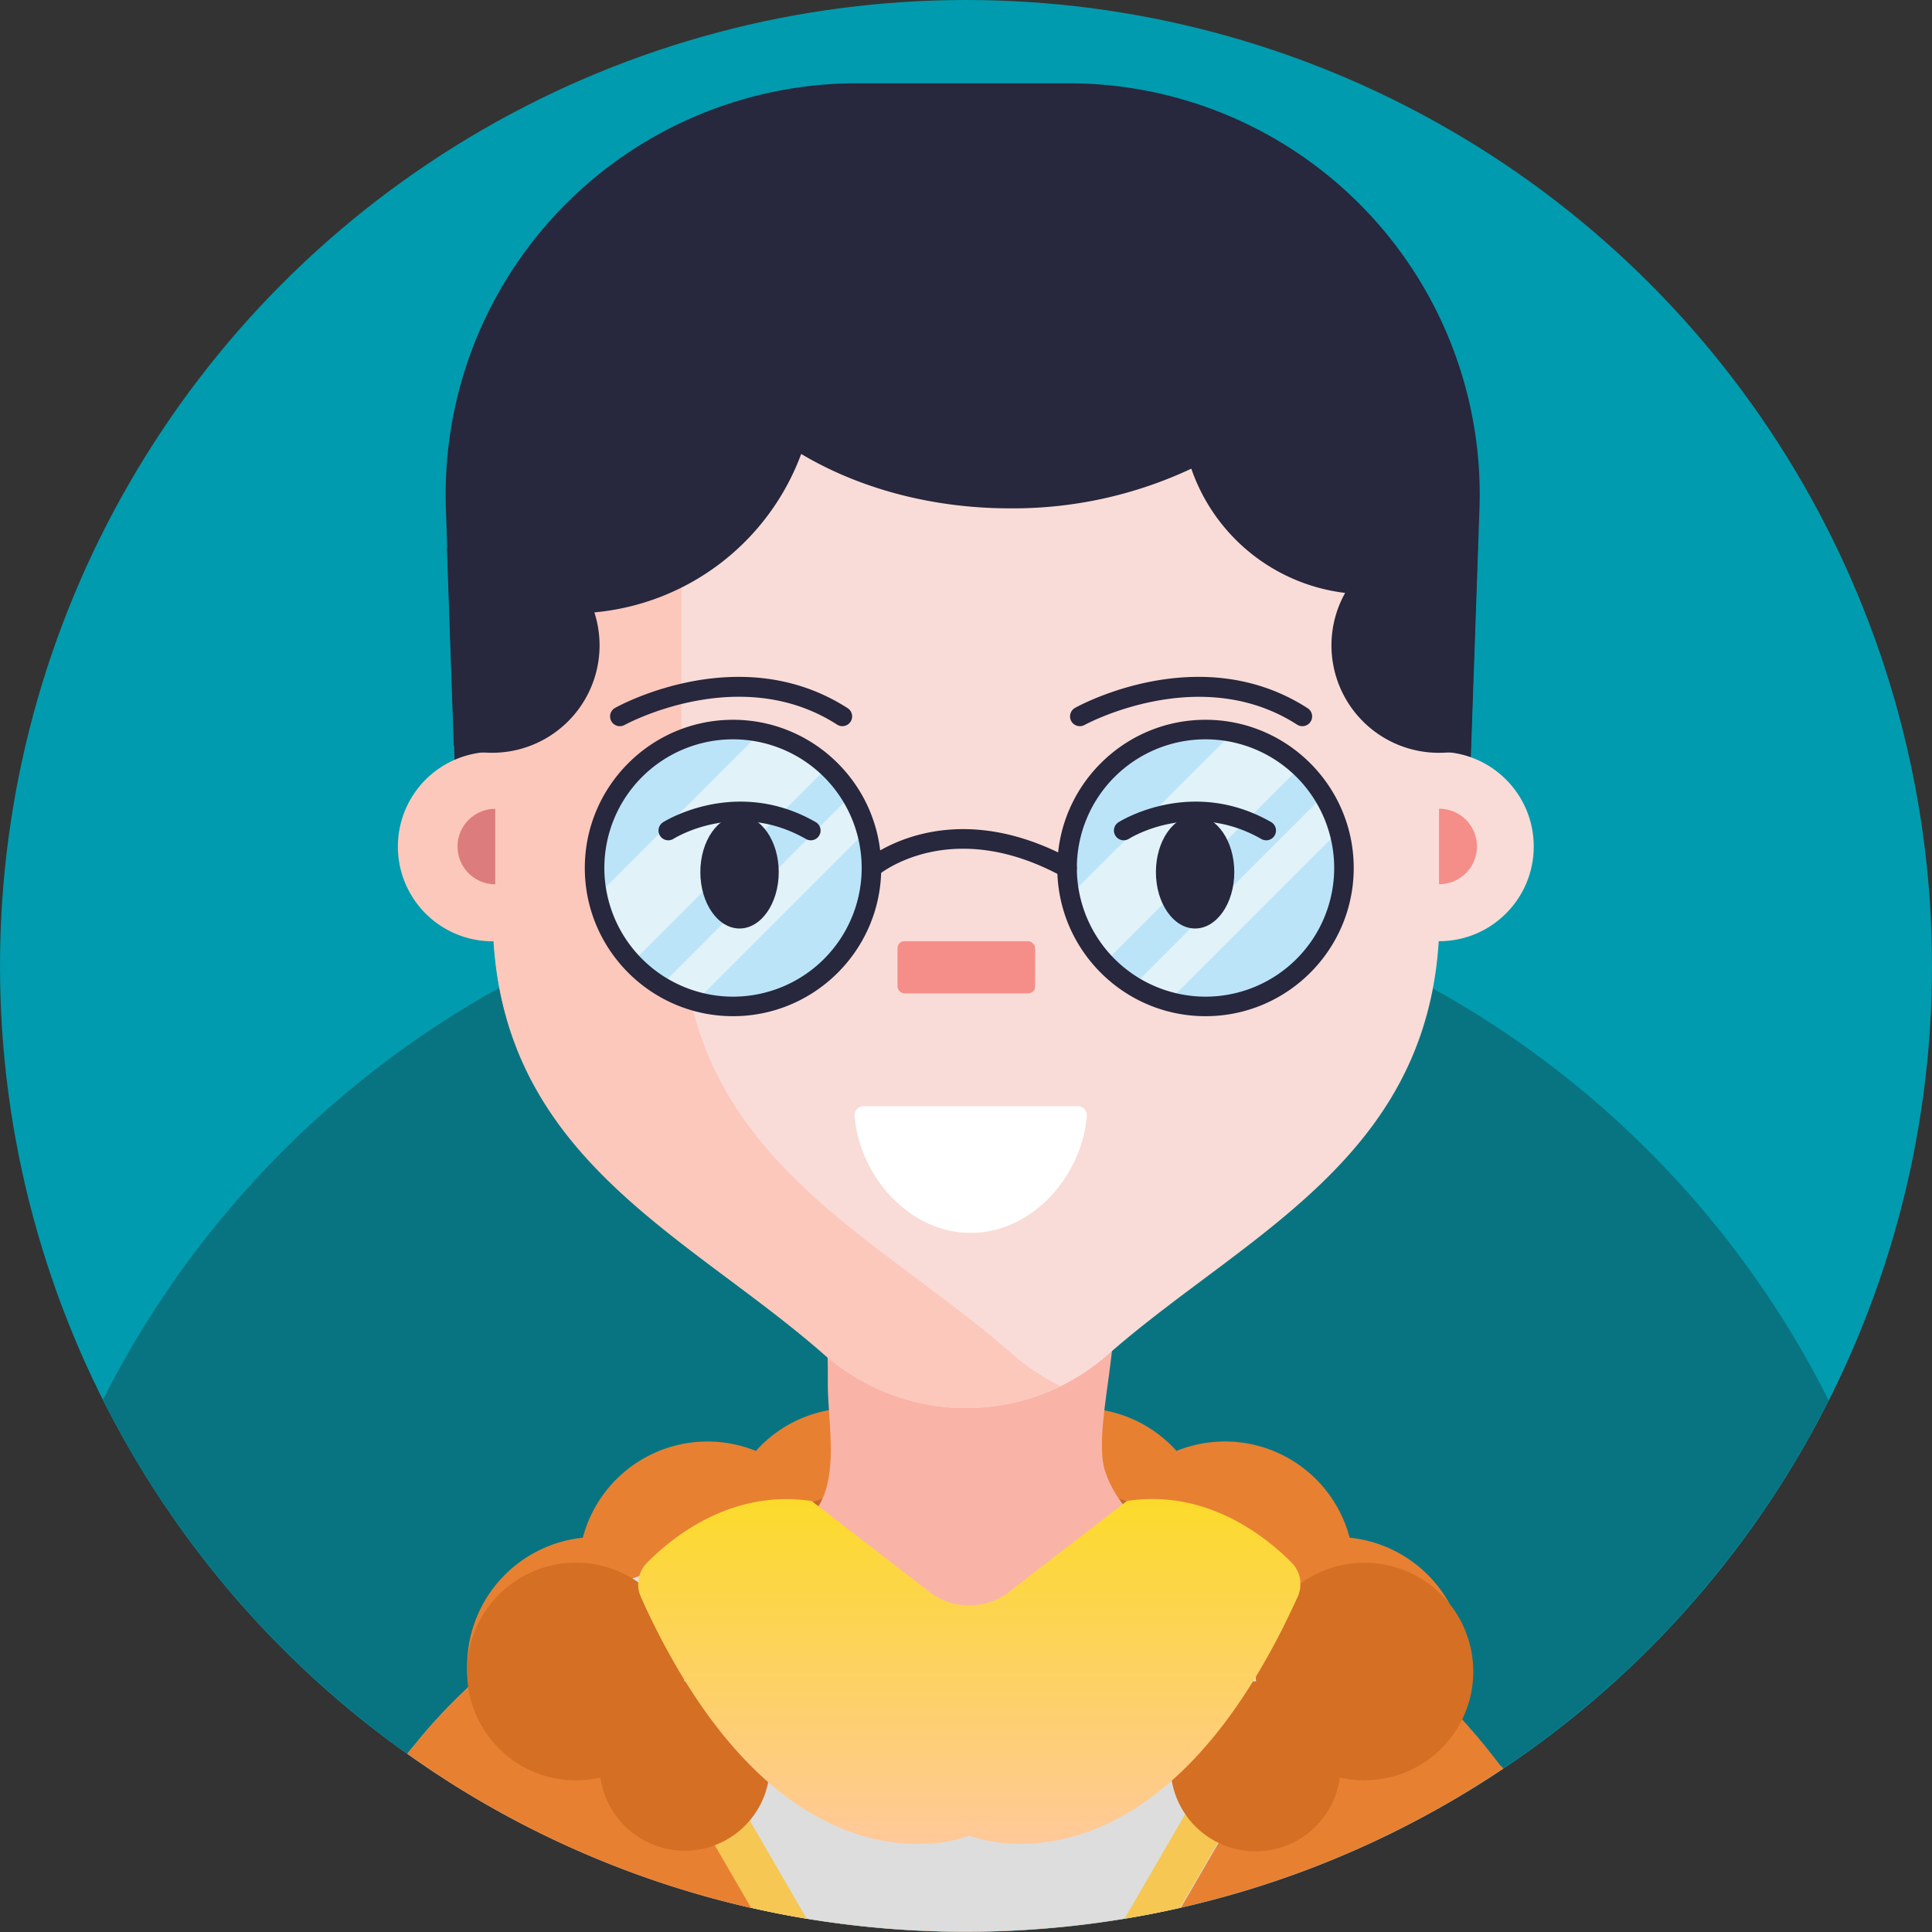
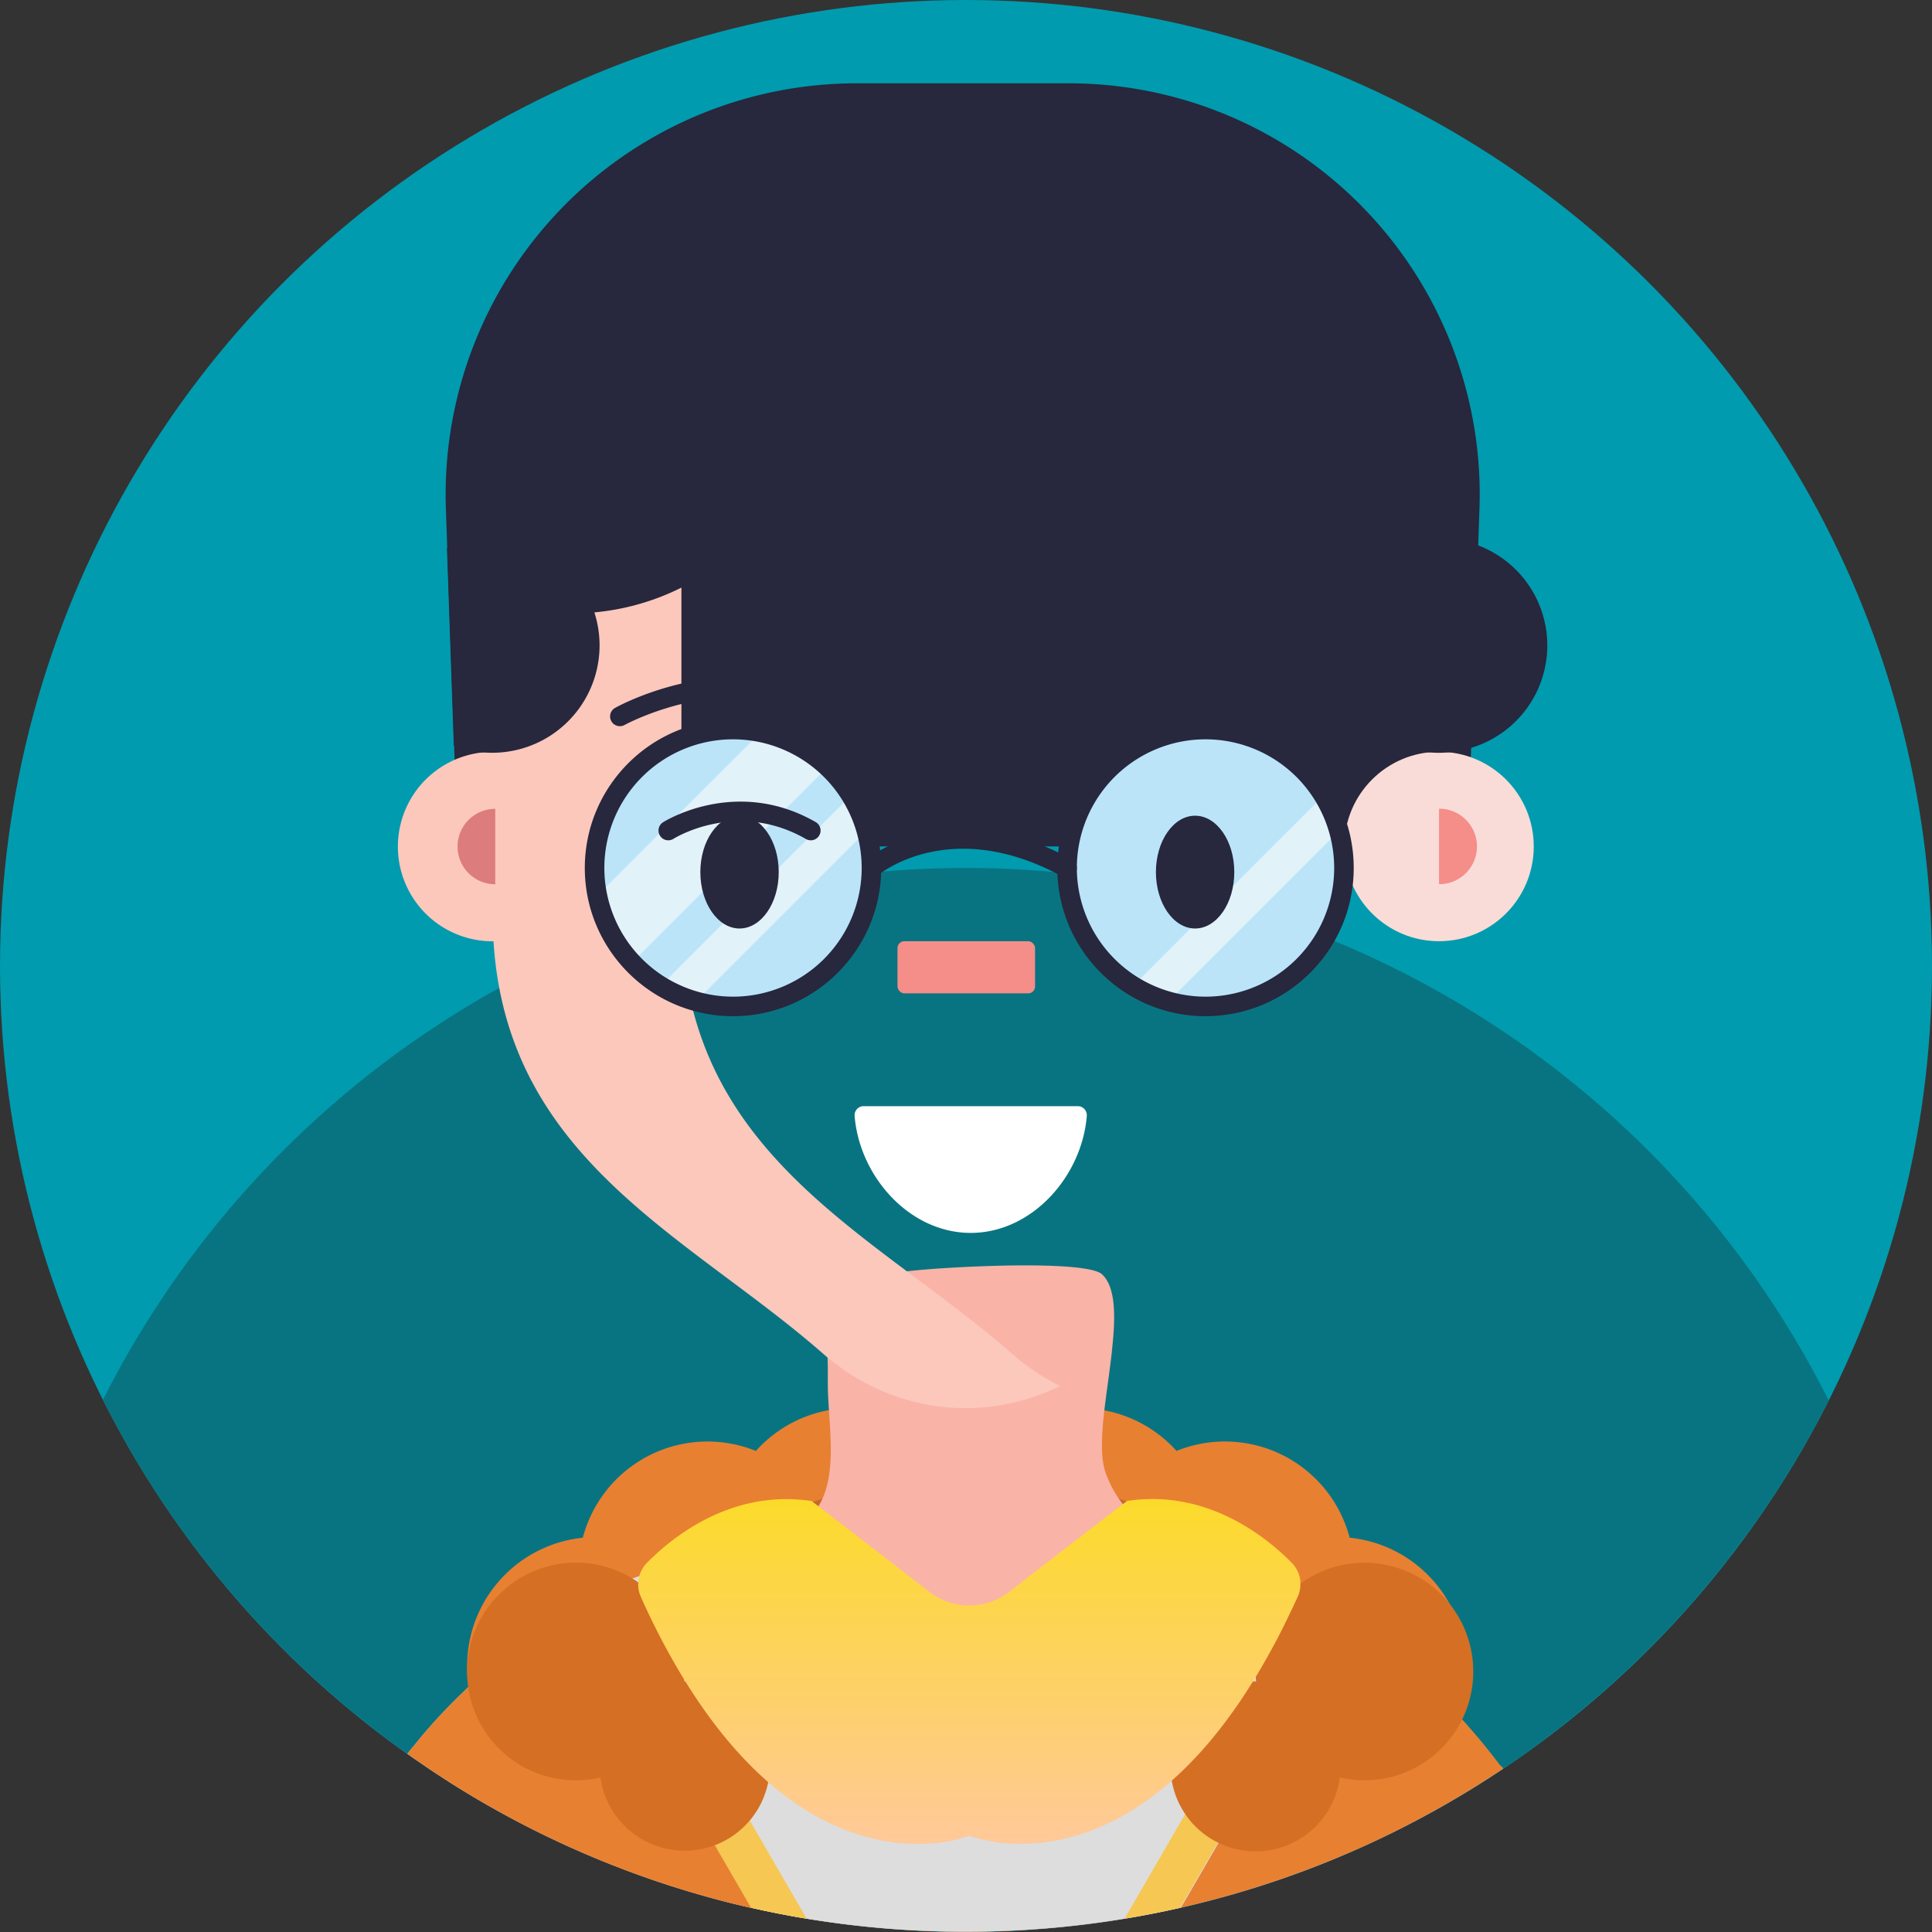
<svg xmlns="http://www.w3.org/2000/svg" width="1780" height="1780" viewBox="0 0 1780 1780">
  <rect x="0" y="0" width="1780" height="1780" fill="#333333" stroke="none" />
  <defs>
    <linearGradient id="a" x1="0.5" x2="0.5" y2="1" gradientUnits="objectBoundingBox">
      <stop offset="0" stop-color="#fcdb27" />
      <stop offset="1" stop-color="#ffc99a" />
    </linearGradient>
  </defs>
  <g transform="translate(-2477.256 15243.496)">
    <circle cx="890" cy="890" r="890" transform="translate(2477.256 -15243.496)" fill="#009bae" />
    <path d="M3357.452,1299.978A893.978,893.978,0,0,1,3057.214,1639.8l-.66.452q-13.9,9.279-28.116,18.037-7.541,4.657-15.222,9.14A882.392,882.392,0,0,1,2760.522,1767.8a3.956,3.956,0,0,1-.87.209q-25.3,5.769-51.087,10.009a898.916,898.916,0,0,1-293.079,0q-25.4-4.205-50.288-9.87h-.834a885.411,885.411,0,0,1-276.014-114.688c-6.951-4.518-14.214-9.1-21.2-13.9s-13.033-8.863-19.427-13.45l-2.5-1.772a892.894,892.894,0,0,1-278.03-324.252A893.514,893.514,0,0,1,2132.1,920.641l.278-.174A883.457,883.457,0,0,1,2299.9,849.292c4.761-1.494,9.557-2.919,14.388-4.31q25.162-7.3,50.984-13.137,28.359-6.36,57.343-10.948A899.008,899.008,0,0,1,2736.2,827.05q37.116,7.333,72.982,17.794A890.807,890.807,0,0,1,3357,1300.118Z" transform="translate(804.867 -15253.817)" fill="#097481" />
    <path d="M3318.084,2299.411A118.761,118.761,0,0,1,3217.9,2416.749q-1.629.285-3.26.465a118.964,118.964,0,0,1-125.327-72.879c-.725-1.706-1.371-3.465-1.991-5.172-1.112-3.1-2.095-6.258-2.948-9.491l-1.06-.129a21.943,21.943,0,0,1-3.751-.491,118.374,118.374,0,0,1-71.432-38.225,118.964,118.964,0,0,1-150-55.4,118.809,118.809,0,0,1-150,55.4,118.393,118.393,0,0,1-64.139,36.958c-1.371.31-2.742.568-4.139.8s-3.258.518-4.913.725l-3.052.361c-.8,3.052-1.707,6.052-2.741,9a118.966,118.966,0,0,1-112.164,79.6q-4.913,0-9.776-.388a116.175,116.175,0,0,1-17.638-2.819,114.814,114.814,0,0,1-22.475-7.758,118.811,118.811,0,0,1,37.733-225.984,118.756,118.756,0,0,1,159.465-79.939,116.887,116.887,0,0,1,8.534-8.612,118.454,118.454,0,0,1,79.863-30.854,115.042,115.042,0,0,1,15.026.958,118.135,118.135,0,0,1,69.206,34.138h0a118.8,118.8,0,0,1,21.155,28.965,118.732,118.732,0,0,1,188.793-29.792q2.587,2.585,4.966,5.172A118.757,118.757,0,0,1,3211.3,2181.3,118.811,118.811,0,0,1,3318.084,2299.411Z" transform="translate(509.401 -16008.077)" fill="#e88032" />
    <ellipse cx="261.647" cy="132.621" rx="261.647" ry="132.621" transform="translate(3109.941 -13882.184)" fill="#c6692a" />
    <path d="M2810.533,993.884l-1.182,33.989-6.5,186.419h0l-3.128,90.777H1869.053l-3.2-92.827-6.325-182.075-1.251-36.353A378.816,378.816,0,0,1,2236.678,602h195.247a378.816,378.816,0,0,1,378.607,391.883Z" transform="translate(1029.792 -15768.746)" fill="#27273d" />
    <path d="M2857.4,1379.028l-.66.452q-13.9,9.279-28.116,18.037-7.54,4.657-15.222,9.14a882.394,882.394,0,0,1-252.694,100.368,3.976,3.976,0,0,1-.869.21q-25.3,5.769-51.088,10.009a898.913,898.913,0,0,1-293.079,0q-25.4-4.205-50.289-9.87h-.834a885.416,885.416,0,0,1-276.014-114.688c-6.951-4.518-14.214-9.1-21.2-13.9s-13.032-8.863-19.427-13.45c1.842-2.4,3.719-4.727,5.63-6.951s4.032-4.97,6.047-7.4a516.008,516.008,0,0,1,35.657-38.577c1.842-1.807,3.753-3.475,5.63-5.386a65.361,65.361,0,0,1,5.561-5.178c2.085-1.7,3.476-3.267,5.248-4.865s4.483-4,6.742-5.943c1.564-1.39,3.163-2.711,4.761-4.066s3.476-2.815,4.936-4.17,3.927-3.232,5.942-4.8l6.6-5.248,3.476-2.537,6.291-4.727c2.815-2.12,5.63-4.17,8.479-6.186a.528.528,0,0,1,.243,0c2.676-1.912,5.352-3.788,8.1-5.63,3.475-2.572,7.333-5,11.086-7.4,2.468-1.668,4.97-3.267,7.507-4.866,5.978-3.788,12.024-7.472,18.28-11.052h0l.521-.278c2.641-1.494,5.317-3.023,7.994-4.483l2.467-1.355,2.294-1.251c2.78-1.564,5.561-3.058,8.375-4.518,4.24-2.259,8.549-4.449,12.894-6.569l1.216-.591,7.959-3.892,1.251-.556c1.286-.556,2.641-1.182,4.17-1.772,4.9-1.946,11.052-3.962,18.037-6.117l1.981-.626,1.6-.452,3.684-1.112c3.128-.938,6.395-1.876,9.766-2.815l13.171-3.684h.243l8.306-2.329,8.48-2.363c8.549-2.4,17.377-4.866,25.856-7.437h0c30.132-9.036,58.665-18.976,72.427-29.61a39.542,39.542,0,0,0,4.9-4.553c25.3-29.3,13.555-81.81,13.555-119.831v-6.951c0-5.978,0-11.5-.243-16.543v-.382c-1.946-78.474-10.843-54.355,55.606-76.667a105.214,105.214,0,0,1,16.89-2.711c4.483-.521,9.627-1.043,15.292-1.529h0c22.521-1.911,53.243-3.475,82.158-3.927h0c39.515-.521,75.659,1.39,82.958,8.167,12.928,12.059,12.511,39.758,9.036,70.793v.487c-.8,7.3-1.807,14.805-2.78,22.312-4.761,35.171-10.217,70.828-2.537,90.36a101.128,101.128,0,0,0,24.328,37.742h0c27.386,25.927,66.936,31.278,111.212,51.331l3.024,1.321c2.746,1.251,5.421,2.606,8.2,3.927l.729.347.765.347,9.557,4.727c6.326,3.2,12.512,6.429,18.628,9.731,3.024,1.633,6.047,3.475,9.036,5q14.076,7.924,27.317,16.3l2.121,1.39h0c2.189,1.355,4.344,2.745,6.5,4.17h0l5.387,3.475,5.387,3.649c3.475,2.468,6.951,4.935,10.426,7.437s6.951,5.074,10.426,7.611,6.742,5.144,10.043,7.785c6.117,4.831,12.129,9.731,17.967,14.736.625.591,1.251,1.077,1.877,1.6,2.955,2.641,5.873,5.213,8.723,7.82s6.047,5.526,9.037,8.341,5.908,5.6,8.758,8.445,5.352,5.387,7.994,8.1c3.475,3.475,6.6,6.951,9.835,10.426,2.363,2.606,4.727,5.178,6.951,7.785s4.97,5.665,7.368,8.515l.556.626c2.5,2.989,5,5.978,7.437,9.036s4.935,6.151,7.368,9.279c1.912,2.468,3.823,4.97,5.665,7.438A9.021,9.021,0,0,1,2857.4,1379.028Z" transform="translate(1004.678 -14993.045)" fill="#fab3a7" />
-     <path d="M2742.661,1024.837v296.554c0,221.242-176.1,292.105-304.443,404.6a197.54,197.54,0,0,1-263.155,0c-128.346-112.5-304.443-183.361-304.443-404.6V1021.848c1.008-154.793,84.069-288.873,205.325-355.74,3.927-2.189,7.924-4.31,11.955-6.325A360.261,360.261,0,0,1,2235.569,621.1c5.248-.278,10.426-.382,15.813-.382h110.586a366.026,366.026,0,0,1,242.095,92.2,379.249,379.249,0,0,1,29.157,28.324,414.335,414.335,0,0,1,108.954,261h0C2742.453,1009.719,2742.661,1017.191,2742.661,1024.837Z" transform="translate(1060.894 -15722.407)" fill="#f9dcd7" />
    <path d="M2106.634,1321.321V1024.837c0-211.79,153.508-385.767,349-402.692-10.426-.973-21.1-1.425-31.834-1.425H2313.454c-210.33,0-380.8,180.963-380.8,404.117v146.8a87.258,87.258,0,1,0,0,174.516l.834-.017c12.65,201.954,180.094,271.7,303.54,379.858,62.557,54.842,147.808,64.816,218.6,29.819a202.537,202.537,0,0,1-44.624-29.819C2282.662,1613.461,2106.634,1542.668,2106.634,1321.321Z" transform="translate(998.44 -15722.407)" fill="#fcc8bc" />
    <circle cx="87.267" cy="87.267" r="87.267" transform="translate(3715.802 -14550.871)" fill="#f9dcd7" />
    <path d="M1904.248,798.238a9,9,0,0,1-4.388-16.864c4.684-2.609,115.845-63.169,214.3.3a9,9,0,0,1-9.752,15.129c-89.478-57.678-194.739-.289-195.792.3A8.961,8.961,0,0,1,1904.248,798.238Z" transform="translate(1144.116 -15372.675)" fill="#27273d" />
    <ellipse cx="36.457" cy="52.478" rx="36.457" ry="52.478" transform="translate(3112.928 -14526.584)" fill="#27273d" />
    <path d="M2231.208,798.237a8.957,8.957,0,0,1-4.868-1.437c-89.262-57.539-194.744-.283-195.8.3a9,9,0,0,1-8.752-15.729c4.684-2.609,115.844-63.169,214.3.3a9,9,0,0,1-4.885,16.566Z" transform="translate(1445.939 -15372.675)" fill="#27273d" />
    <ellipse cx="36.457" cy="52.478" rx="36.457" ry="52.478" transform="translate(3536.646 -14526.584)" fill="#27273d" />
    <rect width="126.747" height="48.064" rx="6.34" transform="translate(3304.143 -14376.342)" fill="#f58d89" />
    <path d="M2046.813,806.257a3.483,3.483,0,0,1-1.733-.461c-66.885-38.2-128.371-.464-128.984-.078a3.5,3.5,0,0,1-3.734-5.921c.647-.409,65.569-40.414,136.19-.08a3.5,3.5,0,0,1-1.739,6.54Z" transform="translate(1168.845 -15315.54)" fill="#27273d" />
    <path d="M2168.743,806.257a3.483,3.483,0,0,1-1.733-.461c-66.885-38.2-128.371-.464-128.984-.078a3.5,3.5,0,0,1-3.734-5.921c.647-.409,65.569-40.414,136.19-.08a3.5,3.5,0,0,1-1.739,6.54Z" transform="translate(1470.667 -15315.54)" fill="#27273d" />
    <path d="M1895.963,794.34a34.754,34.754,0,0,0,0,69.508Z" transform="translate(1037.6 -15292.632)" fill="#dd7c7c" />
    <path d="M2121.4,863.817a34.754,34.754,0,1,0,0-69.507Z" transform="translate(1681.668 -15292.706)" fill="#f58d89" />
    <path d="M2857.4,1191.881l-.66.452q-13.9,9.279-28.116,18.037-7.54,4.657-15.222,9.14a882.394,882.394,0,0,1-252.694,100.368,3.976,3.976,0,0,1-.869.21q-25.3,5.769-51.088,10.009a898.913,898.913,0,0,1-293.079,0q-25.4-4.205-50.289-9.87h-.834a885.416,885.416,0,0,1-276.014-114.688c-6.951-4.518-14.214-9.1-21.2-13.9s-13.032-8.863-19.427-13.45c1.842-2.4,3.719-4.727,5.63-6.951s4.032-4.97,6.047-7.4a516.008,516.008,0,0,1,35.657-38.577c1.842-1.807,3.753-3.475,5.63-5.386a65.361,65.361,0,0,1,5.561-5.178c2.085-1.7,3.476-3.267,5.248-4.865s4.483-4,6.742-5.943c1.564-1.39,3.163-2.711,4.761-4.066s3.476-2.815,4.936-4.17,3.927-3.232,5.942-4.8l6.6-5.248,3.476-2.537,6.291-4.727c2.815-2.12,5.63-4.17,8.479-6.186a.528.528,0,0,1,.243,0c2.676-1.912,5.352-3.788,8.1-5.63,3.475-2.572,7.333-5,11.086-7.4,2.468-1.668,4.97-3.267,7.507-4.866,5.978-3.719,12.024-7.437,18.28-11.017h0l.521-.347c1.738-1.008,3.475-1.981,5.248-2.919.9-.556,1.842-1.077,2.746-1.564l2.467-1.355,2.294-1.251c2.78-1.564,5.561-3.058,8.375-4.518,4.24-2.259,8.549-4.448,12.894-6.569l1.216-.591,7.959-3.893,1.251-.556,4.17-1.772c4.9-1.946,11.052-3.962,18.037-6.117l1.981-.625,1.6-.452,3.684-1.112c3.128-.938,6.395-1.877,9.766-2.815l13.171-3.684h.243l8.306-2.328,8.48-2.363c8.549-2.4,17.377-4.865,25.856-7.437h0l153.125,152.708,44.068-15.257,4.24-1.46,17.794-6.221h0l2.12-.73h0l30.027,23.667,149.789-66.8,75.52-50.5h0l17.586-11.747.729.347.765.347,9.557,4.727c6.326,3.2,12.512,6.429,18.628,9.731,3.024,1.633,6.047,3.475,9.036,5q14.076,7.924,27.317,16.3h0c.73.487,1.494.938,2.224,1.459,2.189,1.355,4.344,2.746,6.5,4.171h0l5.387,3.475,5.387,3.649c3.475,2.468,6.951,4.935,10.426,7.438s6.951,5.074,10.426,7.611,6.742,5.144,10.043,7.785c6.117,4.831,12.129,9.731,17.967,14.736.625.591,1.251,1.077,1.877,1.6,2.955,2.641,5.873,5.213,8.723,7.82s6.047,5.526,9.037,8.341,5.908,5.6,8.758,8.446,5.352,5.387,7.994,8.1c3.475,3.475,6.6,6.951,9.835,10.426,2.363,2.607,4.727,5.178,6.951,7.785s4.97,5.665,7.368,8.514l.556.626c2.5,2.989,5,5.978,7.437,9.036s4.935,6.152,7.368,9.28c1.912,2.467,3.823,4.97,5.665,7.437A13.05,13.05,0,0,1,2857.4,1191.881Z" transform="translate(1004.678 -14805.898)" fill="#e88032" />
-     <path d="M2797,996.489a438.564,438.564,0,0,0-113.958-255.371,168.629,168.629,0,0,0-4.1-36.77,167.8,167.8,0,0,0-26.865,6.708,388.617,388.617,0,0,0-257.178-97.867H2277.67c-5.6,0-11.191,0-16.751.417a381.739,381.739,0,0,0-156.809,41.079c-2.12-1.529-4.31-3.024-6.464-4.414-2.189,3.475-4.274,7.368-6.186,11.086-117.468,64.781-201.12,188.956-215.682,335.026a100.761,100.761,0,0,0-17.377,6.116l6.325,182.075a98.944,98.944,0,0,0,129.492-122.82,224.926,224.926,0,0,0,190.555-145.966c52.478,31.278,119.449,50.115,192.327,50.115a386.187,386.187,0,0,0,167.1-36.561,171.613,171.613,0,0,0,141.726,114.479,98.979,98.979,0,0,0,115.8,142.838h0l6.5-186.419A98.533,98.533,0,0,0,2797,996.49Z" transform="translate(1030.644 -15741.047)" fill="#27273d" />
+     <path d="M2797,996.489a438.564,438.564,0,0,0-113.958-255.371,168.629,168.629,0,0,0-4.1-36.77,167.8,167.8,0,0,0-26.865,6.708,388.617,388.617,0,0,0-257.178-97.867H2277.67c-5.6,0-11.191,0-16.751.417a381.739,381.739,0,0,0-156.809,41.079c-2.12-1.529-4.31-3.024-6.464-4.414-2.189,3.475-4.274,7.368-6.186,11.086-117.468,64.781-201.12,188.956-215.682,335.026a100.761,100.761,0,0,0-17.377,6.116l6.325,182.075a98.944,98.944,0,0,0,129.492-122.82,224.926,224.926,0,0,0,190.555-145.966c52.478,31.278,119.449,50.115,192.327,50.115a386.187,386.187,0,0,0,167.1-36.561,171.613,171.613,0,0,0,141.726,114.479,98.979,98.979,0,0,0,115.8,142.838h0A98.533,98.533,0,0,0,2797,996.49Z" transform="translate(1030.644 -15741.047)" fill="#27273d" />
    <path d="M2601.977,1056.569,2449.06,1320.177a3.955,3.955,0,0,1-.87.209q-25.3,5.769-51.087,10.009a898.913,898.913,0,0,1-293.079,0q-25.406-4.205-50.289-9.87L1893,1042.842c1.737-1.008,3.475-2.016,5.248-2.954.9-.556,1.842-1.077,2.746-1.564l2.468-1.355,2.293-1.251c2.781-1.564,5.561-3.058,8.376-4.518,4.24-2.259,8.549-4.448,12.894-6.568l1.216-.591,7.958-3.892,1.251-.556,4.17-1.773c4.9-1.946,11.052-3.962,18.037-6.117l3.476-1.077,3.684-1.112c3.128-.938,6.395-1.876,9.766-2.815l13.171-3.684H1990l8.306-2.329,8.48-2.363c8.549-2.4,17.377-4.9,25.856-7.472h0l153.125,152.708,44.068-15.257,4.24-1.46,17.794-6.186,2.155-.73,30.062,23.633,149.789-66.8,75.52-50.5h0l17.585-11.747.729.347.765.382,9.557,4.692c6.326,3.162,12.512,6.429,18.628,9.731,3.024,1.633,6.047,3.475,9.037,5q14.075,7.924,27.317,16.3h0l2.085,1.39h0C2597.528,1053.719,2599.683,1055.144,2601.977,1056.569Z" transform="translate(1116.293 -14806.195)" fill="#ddd" />
    <path d="M1927.291,1000.57,2104.535,1306.4q-25.406-4.205-50.289-9.87h-.834L1892.85,1019.407h0v-.278q16.682-9.7,34.753-18.489Z" transform="translate(1115.922 -14782.135)" fill="#f6c752" />
    <path d="M2242.055,1024.315l-152.917,263.816q-25.3,5.769-51.087,10.009l170.5-294.26Q2225.929,1013.68,2242.055,1024.315Z" transform="translate(1475.346 -14773.941)" fill="#f6c752" />
    <path d="M2702.534,2325.082a74.576,74.576,0,0,1-1.387,14.537,78.412,78.412,0,0,1-154.562-4.251,100.449,100.449,0,0,1-72.682-10.738,101.832,101.832,0,0,1-14.386-10.1A100.277,100.277,0,0,1,2581.3,2155.439c1.267.9,2.5,1.81,3.74,2.775a101.13,101.13,0,0,1,24.85,27.835,99.86,99.86,0,0,1,8.084,16.891,95.323,95.323,0,0,1,3.467,11.37c.543,2.323,1.025,4.645,1.417,7.027a100.648,100.648,0,0,1,1.326,16.375,56.89,56.89,0,0,1-.331,7.54,12.936,12.936,0,0,1,0,1.507h1.026a77.616,77.616,0,0,1,26.3,4.764v0a78.409,78.409,0,0,1,49.037,54.286v0a78.371,78.371,0,0,1,2.324,19.272Z" transform="translate(483.87 -15941.195)" fill="#d56f23" />
    <path d="M2917.523,2237.7a99.754,99.754,0,0,1-12.815,49.1,101.147,101.147,0,0,1-35.316,36.582c-.936.544-1.87,1.117-2.834,1.629a100.374,100.374,0,0,1-71.958,10.345,78.308,78.308,0,1,1-103.172-84.294,76.257,76.257,0,0,1,23.251-4.253h2.744q-.18-1.989-.271-3.98v-9.953a99.629,99.629,0,0,1,2.293-17.07c.3-1.357.633-2.684.994-4.012a99.251,99.251,0,0,1,10.947-25.785h0a100.3,100.3,0,0,1,26.238-28.832l.633-.483a100.246,100.246,0,0,1,159.267,81.066Z" transform="translate(917.074 -15941.184)" fill="#d56f23" />
    <path d="M3086.143,2195.862a27.662,27.662,0,0,1-2.474,12.244c-3.016,6.576-6.031,12.938-9.047,19.152h0q-7.509,15.621-15.26,29.705-6.034,11.04-12.063,21.112c-.754,1.3-1.508,2.564-2.293,3.83s-1.628,2.685-2.473,4.012c-24.76,40.021-50.152,69.7-74.884,91.562-58.779,51.964-113.938,59.926-148.832,57.905a136.344,136.344,0,0,1-36.371-6.7h-.211l-1.236-.453a127.749,127.749,0,0,1-37.819,7.237c-34.592,1.991-89.148-5.819-147.384-56.638-25.214-22.015-51.119-52.054-76.362-92.888-.331-.482-.634-.966-.935-1.478-2.594-4.222-5.187-8.534-7.752-13-4.281-7.327-8.5-15.079-12.726-22.98-3.5-6.7-7.026-13.662-10.494-20.84q-4.616-9.5-9.049-19.542a28.211,28.211,0,0,1,5.64-31.275c23.646-24.125,78.413-68.128,151.758-56.938l36.342,28.017,65.413,50.425,6.906,5.339a59.923,59.923,0,0,0,73.164,0l3.77-3.016,73.376-56.579h0l31.516-24.276c73.466-11.19,128.112,32.931,151.788,56.938a28.3,28.3,0,0,1,7.991,17.039h0C3086.113,2194.564,3086.143,2195.2,3086.143,2195.862Z" transform="translate(589.19 -15980.418)" fill="url(#a)" />
    <path d="M1394.459,863.44a8.375,8.375,0,0,0-8.341,9.036c4.553,55.953,50.706,107.737,106.972,107.737h0c56.266,0,102.384-51.853,106.938-107.737a8.341,8.341,0,0,0-8.306-9.036Z" transform="translate(1878.513 -15087.801)" fill="#fff" />
    <path d="M1116.083,4391.971a127.652,127.652,0,0,1-161.709,122.89,126.076,126.076,0,0,1-32.634-14.213,129.142,129.142,0,0,1-26.273-21.479,127.341,127.341,0,0,1-31.974-61.825,129.769,129.769,0,0,1-2.5-25.372A127.511,127.511,0,0,1,988.536,4264.46a129.3,129.3,0,0,1,25.34,2.5,127.617,127.617,0,0,1,61.857,31.906,129.35,129.35,0,0,1,21.479,26.307,125.605,125.605,0,0,1,14.214,32.634,127.269,127.269,0,0,1,4.657,34.161Z" transform="translate(2164.065 -18835.797)" fill="#bbe4f9" />
    <path d="M948.691,4297.084l-180.3,180.3a127.275,127.275,0,0,1-31.939-61.827l150.38-150.38A127.794,127.794,0,0,1,948.691,4297.084Z" transform="translate(2291.107 -18833.988)" fill="#e1f2f9" />
    <path d="M942.9,4314.563,785.844,4471.616A125.56,125.56,0,0,1,753.21,4457.4L928.682,4281.93A125.612,125.612,0,0,1,942.9,4314.563Z" transform="translate(2332.594 -18792.525)" fill="#e1f2f9" />
    <path d="M127.546-9c75.292,0,136.546,61.254,136.546,136.546S202.838,264.093,127.546,264.093-9,202.838-9,127.546,52.254-9,127.546-9Zm0,255.093A118.546,118.546,0,1,0,9,127.546,118.681,118.681,0,0,0,127.546,246.093Z" transform="translate(3025.055 -14571.344)" fill="#27273d" />
    <path d="M1116.083,4391.971a127.652,127.652,0,0,1-161.709,122.89,126.076,126.076,0,0,1-32.634-14.213,129.142,129.142,0,0,1-26.273-21.479,127.341,127.341,0,0,1-31.974-61.825,129.769,129.769,0,0,1-2.5-25.372A127.511,127.511,0,0,1,988.536,4264.46a129.3,129.3,0,0,1,25.34,2.5,127.617,127.617,0,0,1,61.857,31.906,129.35,129.35,0,0,1,21.479,26.307,125.605,125.605,0,0,1,14.214,32.634,127.269,127.269,0,0,1,4.657,34.161Z" transform="translate(2599.39 -18835.77)" fill="#bbe4f9" />
-     <path d="M1073.951,4297.083l-180.268,180.3a127.334,127.334,0,0,1-31.974-61.827l150.449-150.378a127.588,127.588,0,0,1,61.792,31.9Z" transform="translate(2601.173 -18833.986)" fill="#e1f2f9" />
    <path d="M1068.156,4314.563,911.1,4471.615A126.076,126.076,0,0,1,878.47,4457.4l175.611-175.472A125.636,125.636,0,0,1,1068.156,4314.563Z" transform="translate(2642.66 -18792.525)" fill="#e1f2f9" />
    <path d="M127.546-9c75.292,0,136.546,61.254,136.546,136.546S202.838,264.093,127.546,264.093-9,202.838-9,127.546,52.254-9,127.546-9Zm0,255.093A118.546,118.546,0,1,0,9,127.546,118.681,118.681,0,0,0,127.546,246.093Z" transform="translate(3460.38 -14571.344)" fill="#27273d" />
    <path d="M989.38,4329.1a8.952,8.952,0,0,1-4.307-1.1c-102.411-55.949-167.443-3.279-170.162-1.009a9,9,0,0,1-11.6-13.759c3.08-2.606,76.742-63.121,190.4-1.028a9,9,0,0,1-4.323,16.9Z" transform="translate(2470.993 -18763.893)" fill="#27273d" />
    <ellipse cx="36.109" cy="51.957" rx="36.109" ry="51.957" transform="translate(3122.504 -14491.966)" fill="#27273d" />
    <ellipse cx="36.109" cy="51.957" rx="36.109" ry="51.957" transform="translate(3542.226 -14491.966)" fill="#27273d" />
    <path d="M886.561,4312.687a8.958,8.958,0,0,1-4.465-1.192c-63.011-36.094-119.669-1.666-122.05-.182a9,9,0,0,1-9.571-15.245c2.741-1.726,67.967-41.779,140.568-.193a9,9,0,0,1-4.482,16.811Z" transform="translate(2337.694 -18781.992)" fill="#27273d" />
-     <path d="M1007.291,4312.687a8.957,8.957,0,0,1-4.455-1.186c-63.209-36.1-119.676-1.678-122.049-.195a9,9,0,0,1-9.594-15.23c2.732-1.726,67.758-41.787,140.569-.206a9,9,0,0,1-4.472,16.817Z" transform="translate(2636.546 -18781.992)" fill="#27273d" />
  </g>
</svg>